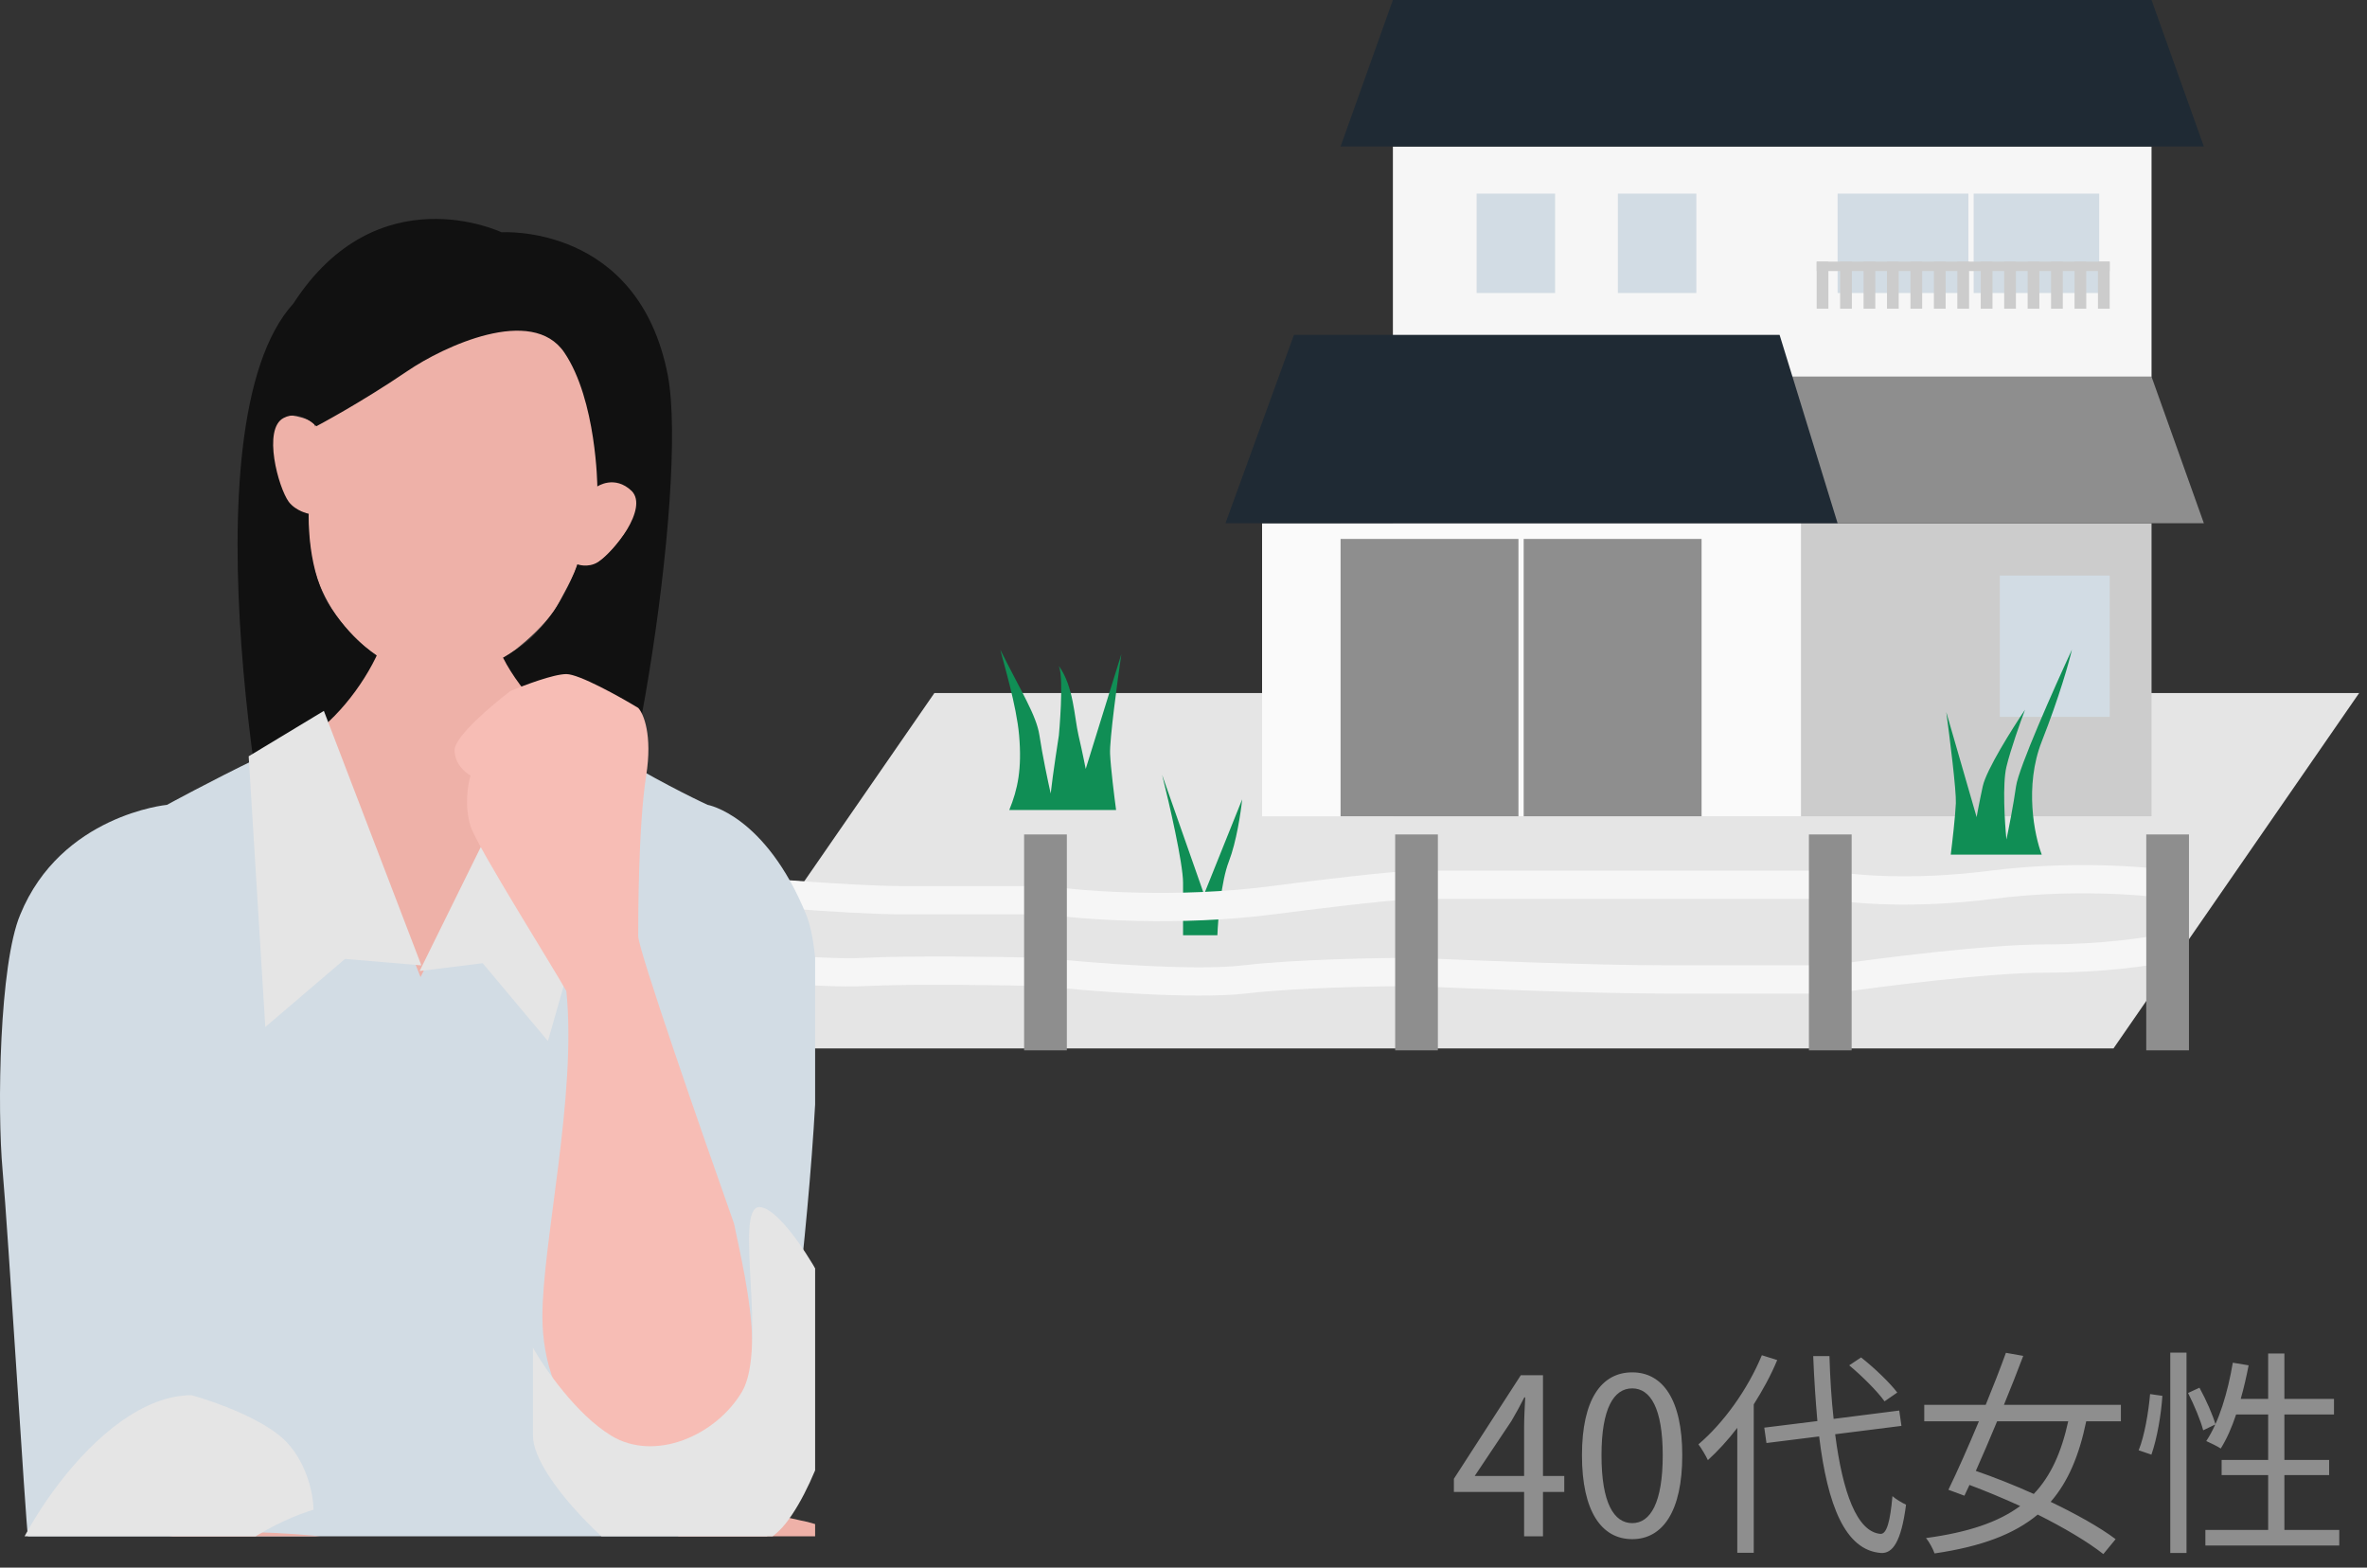
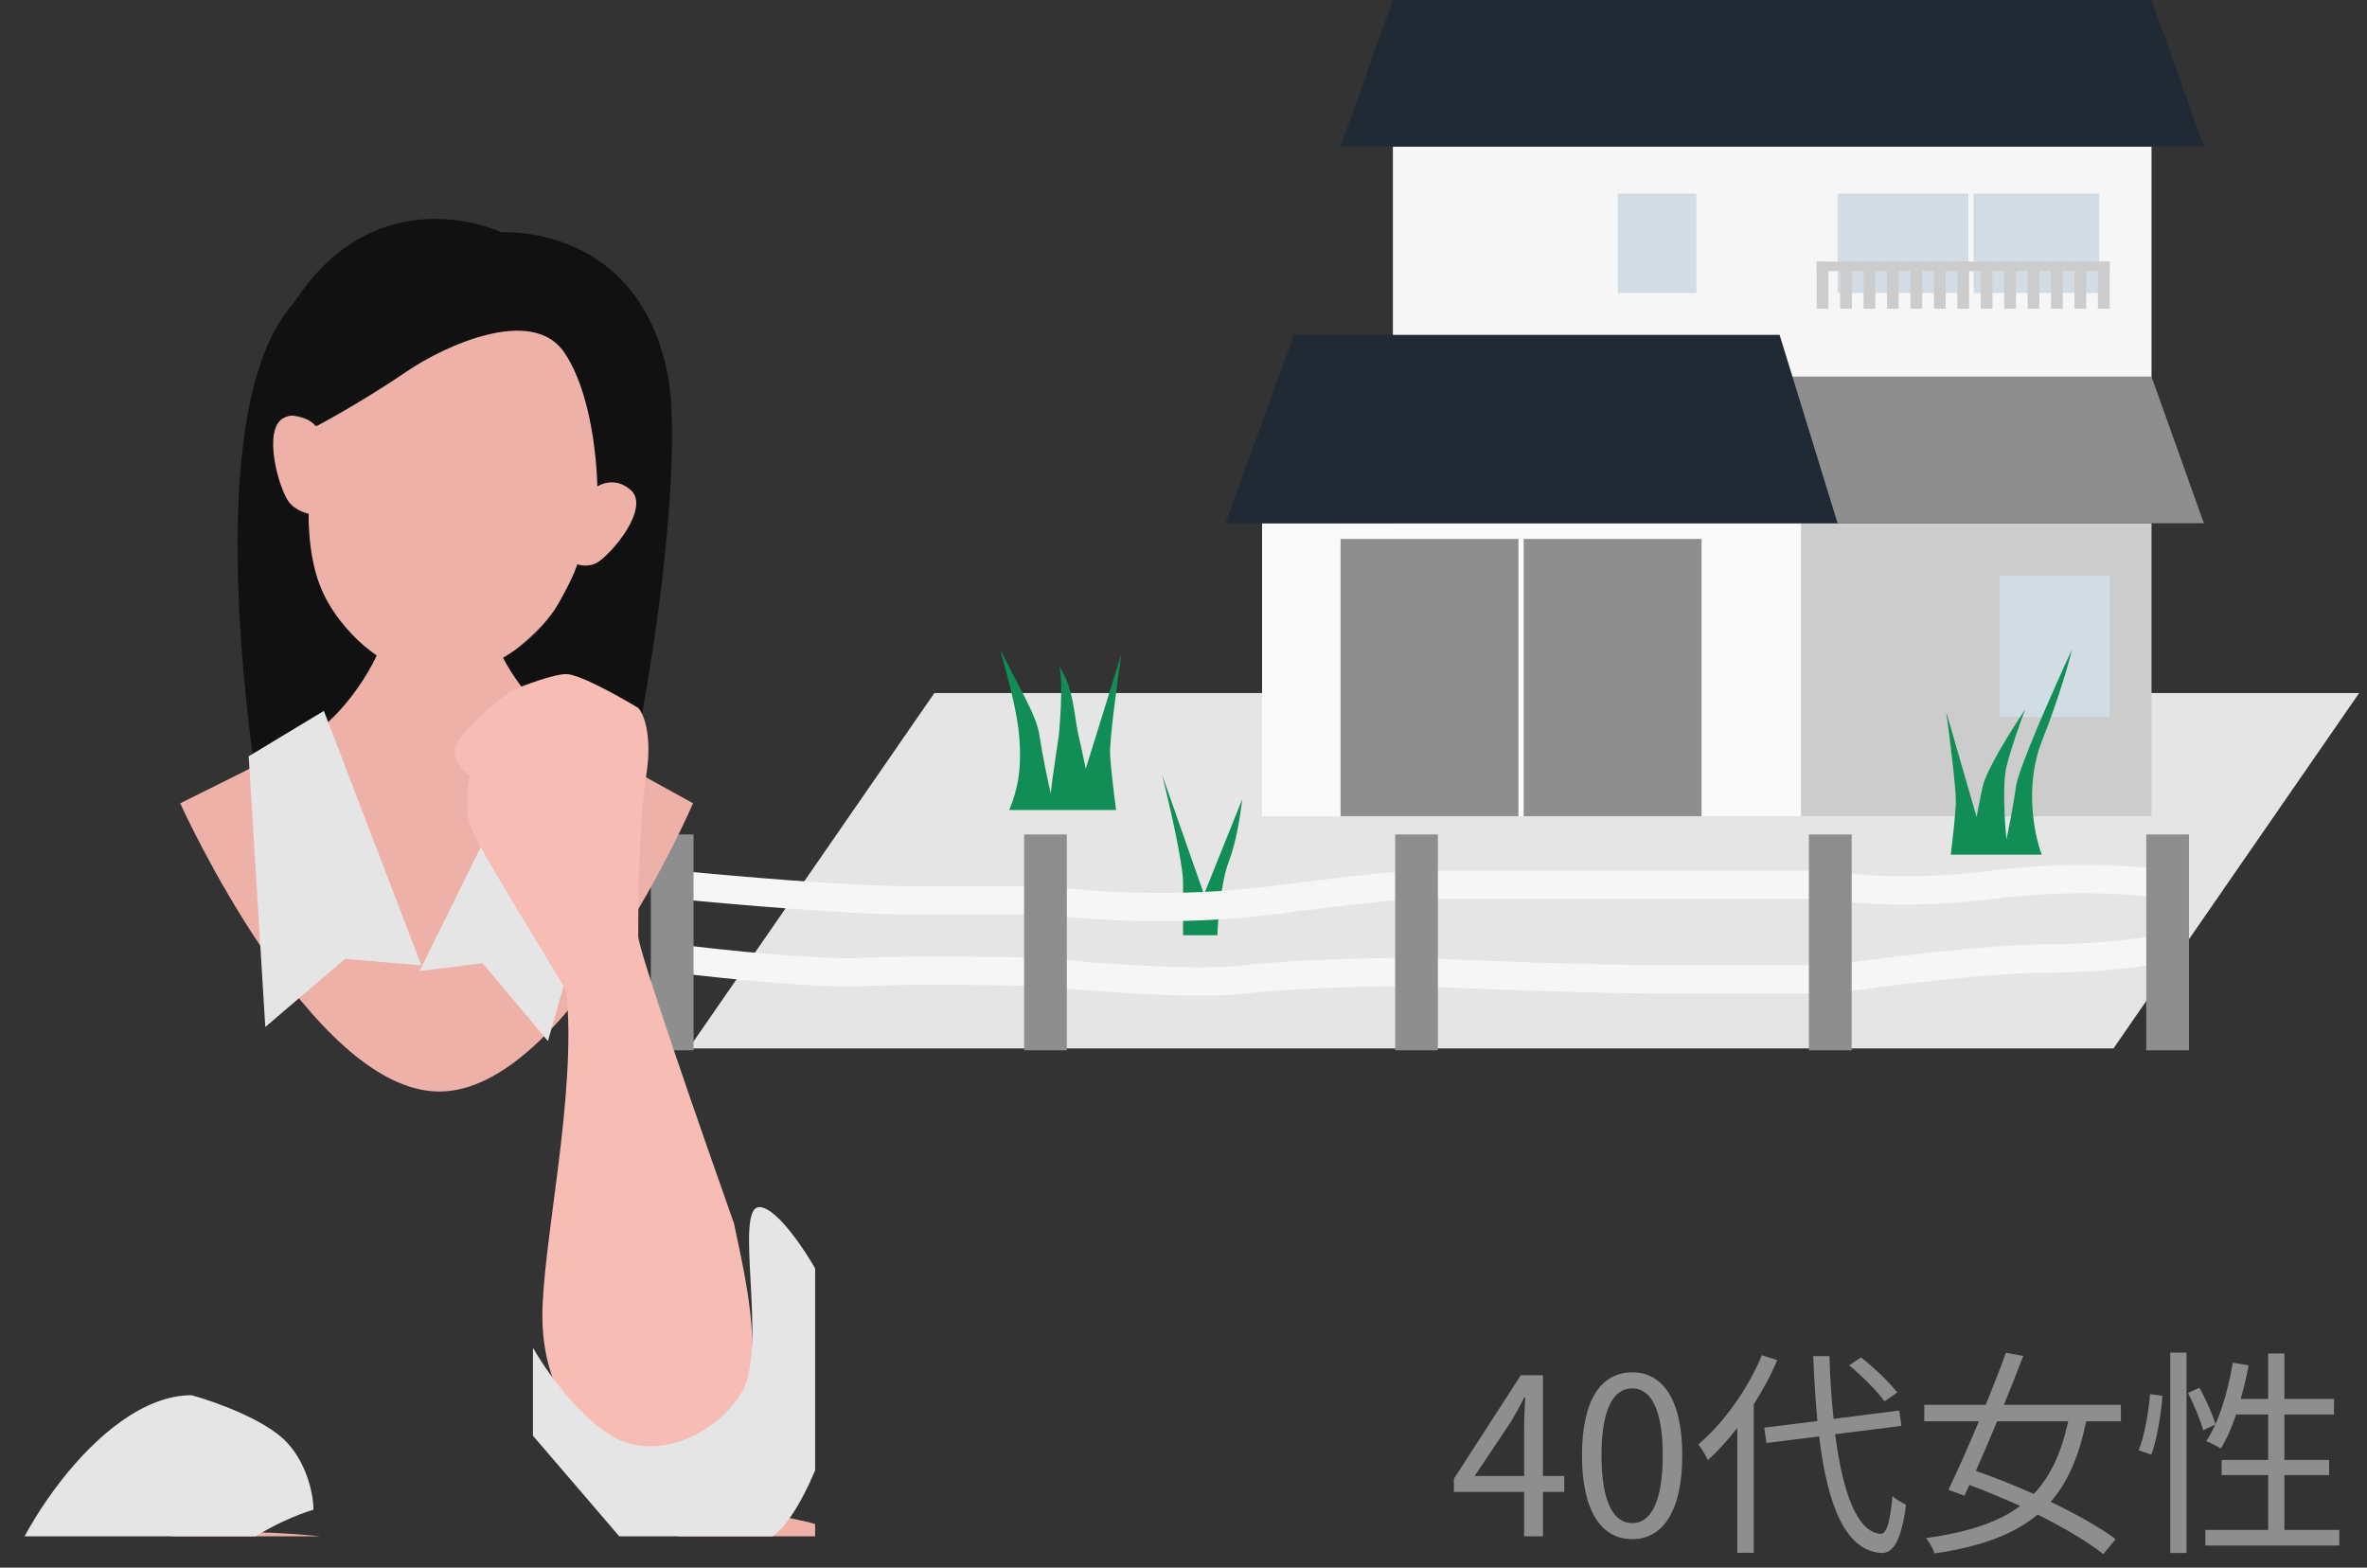
<svg xmlns="http://www.w3.org/2000/svg" width="151" height="100" viewBox="0 0 151 100" fill="none">
  <rect x="0" y="0" width="151" height="100" fill="#333333" stroke="none" />
  <path d="M59.609 44.208H150.5L134.829 66.877H43.938L59.609 44.208Z" fill="#E5E5E5" />
  <rect x="88.858" y="9.346" width="48.397" height="14.686" fill="#F6F6F6" />
  <rect x="88.858" y="33.378" width="48.397" height="18.691" fill="#CCCCCC" />
  <rect x="80.513" y="33.378" width="34.379" height="18.691" fill="#FAFAFA" />
  <path d="M85.52 9.346H140.593L137.255 1.04904e-05H88.858L85.52 9.346Z" fill="#1F2A34" />
  <path d="M85.52 33.378H140.593L137.255 24.032H88.858L85.52 33.378Z" fill="#8E8E8E" />
  <rect x="85.52" y="34.379" width="11.348" height="17.69" fill="#8E8E8E" />
  <rect x="97.202" y="34.379" width="11.348" height="17.69" fill="#8E8E8E" />
  <rect x="117.228" y="12.35" width="8.344" height="6.342" fill="#D2DCE4" />
  <rect x="103.21" y="12.35" width="5.007" height="6.342" fill="#D2DCE4" />
-   <rect x="94.198" y="12.35" width="5.007" height="6.342" fill="#D2DCE4" />
  <rect x="127.576" y="36.715" width="7.009" height="9.012" fill="#D2DCE4" />
  <rect x="125.907" y="12.35" width="8.011" height="6.342" fill="#D2DCE4" />
  <rect x="115.893" y="16.689" width="0.748" height="3.004" fill="#CCCCCC" />
  <rect x="117.389" y="16.689" width="0.748" height="3.004" fill="#CCCCCC" />
  <rect x="118.884" y="16.689" width="0.748" height="3.004" fill="#CCCCCC" />
  <rect x="120.379" y="16.689" width="0.748" height="3.004" fill="#CCCCCC" />
  <rect x="121.875" y="16.689" width="0.748" height="3.004" fill="#CCCCCC" />
  <rect x="123.37" y="16.689" width="0.748" height="3.004" fill="#CCCCCC" />
  <rect x="124.866" y="16.689" width="0.748" height="3.004" fill="#CCCCCC" />
  <rect x="126.361" y="16.689" width="0.748" height="3.004" fill="#CCCCCC" />
  <rect x="127.855" y="16.689" width="0.748" height="3.004" fill="#CCCCCC" />
  <rect x="129.351" y="16.689" width="0.748" height="3.004" fill="#CCCCCC" />
  <rect x="130.846" y="16.689" width="0.748" height="3.004" fill="#CCCCCC" />
  <rect x="132.342" y="16.689" width="0.748" height="3.004" fill="#CCCCCC" />
  <rect x="115.893" y="16.689" width="18.691" height="0.601" fill="#CCCCCC" />
  <rect x="133.837" y="16.689" width="0.748" height="3.004" fill="#CCCCCC" />
  <path d="M78.177 33.378H117.228L113.527 21.362H82.546L78.177 33.378Z" fill="#1F2A34" />
  <path d="M77.662 59.658H75.472V56.316C75.472 55.063 74.58 51.199 74.134 49.424L76.81 57.047L79.243 50.99C79.162 51.791 78.878 53.705 78.392 54.958C77.905 56.212 77.702 58.614 77.662 59.658Z" fill="#108E55" />
  <path d="M130.251 47.3C129.132 50.145 129.785 53.297 130.251 54.517H124.446C124.541 53.756 124.74 52.034 124.772 51.233C124.805 50.432 124.377 47.025 124.16 45.422L126.096 52.12C126.096 52.12 126.259 51.214 126.487 50.159C126.716 49.104 128.38 46.464 129.183 45.275C128.897 46.032 128.26 47.82 127.998 48.914C127.737 50.008 127.889 52.462 127.998 53.553C128.135 52.91 128.448 51.331 128.611 50.159C128.774 48.987 131.056 43.859 132.176 41.442C132.001 42.209 131.371 44.455 130.251 47.3Z" fill="#108E55" />
  <path d="M65.013 46.906C65.198 49.039 64.931 50.338 64.384 51.672H71.2C71.088 50.84 70.854 48.957 70.816 48.081C70.778 47.205 71.28 43.48 71.535 41.726L69.262 49.05C69.262 49.05 69.071 48.06 68.802 46.906C68.534 45.753 68.493 43.783 67.55 42.483C67.886 43.311 67.55 46.906 67.55 46.906C67.55 46.906 67.156 49.425 67.028 50.618C66.869 49.915 66.501 48.188 66.309 46.906C66.117 45.625 65.126 44.086 63.811 41.442C64.017 42.281 64.848 45 65.013 46.906Z" fill="#108E55" />
  <path fill-rule="evenodd" clip-rule="evenodd" d="M138.32 57.33C136.71 57.073 132.146 56.699 127.184 57.335C122.125 57.983 118.104 57.636 116.541 57.343H90.327C89.891 57.343 87.406 57.529 81.312 58.318C75.188 59.111 69.127 58.665 66.742 58.327H57.659C54.039 58.327 46.449 57.665 43.136 57.338L43.347 55.546C46.681 55.875 54.163 56.524 57.659 56.524H66.897L66.974 56.535C69.153 56.852 75.078 57.305 81.035 56.533C87.09 55.749 89.724 55.541 90.327 55.541H116.751L116.856 55.561C118.082 55.807 121.937 56.186 126.91 55.549C132.099 54.884 136.87 55.269 138.658 55.554L138.32 57.33Z" fill="#F6F6F6" />
  <path fill-rule="evenodd" clip-rule="evenodd" d="M138.303 61.356C137.217 61.595 134.213 62.047 130.478 62.047C126.907 62.047 120.034 62.921 117.008 63.367L116.93 63.378H106.137C101.71 63.378 93.677 63.061 90.198 62.902C87.933 62.903 82.695 62.999 79.529 63.371C77.808 63.572 75.239 63.527 72.787 63.4C70.338 63.274 67.929 63.061 66.434 62.901C63.876 62.838 58.154 62.752 55.222 62.901C52.114 63.059 45.79 62.384 43.069 62.038L43.341 60.252C46.098 60.603 52.229 61.247 55.112 61.101C58.155 60.946 64.006 61.036 66.532 61.1L66.577 61.101L66.621 61.106C68.077 61.262 70.471 61.475 72.899 61.6C75.348 61.727 77.755 61.761 79.279 61.582C82.592 61.194 87.966 61.099 90.222 61.099H90.247L90.272 61.101C93.74 61.259 101.755 61.575 106.137 61.575H116.773C119.823 61.129 126.758 60.244 130.478 60.244C134.067 60.244 136.915 59.807 137.841 59.603L138.303 61.356Z" fill="#F6F6F6" />
  <path d="M41.52 53.229H44.245V67H41.52V53.229Z" fill="#8E8E8E" />
  <path d="M65.332 53.229H68.058V67H65.332V53.229Z" fill="#8E8E8E" />
  <path d="M89.003 53.229H91.728V67H89.003V53.229Z" fill="#8E8E8E" />
  <path d="M115.398 53.229H118.124V67H115.398V53.229Z" fill="#8E8E8E" />
  <path d="M136.918 53.229H139.643V67H136.918V53.229Z" fill="#8E8E8E" />
  <g clip-path="url(#clip0_1272_1840)">
    <path d="M40.581 31.169C40.103 30.303 39.175 30.448 38.347 30.74C38.816 28.96 39.139 27.603 39.139 27.603C41.027 17.711 31.506 17.045 31.506 17.045C31.506 17.045 22.4 14.202 20.524 24.032C20.524 24.032 20.325 25.413 20.105 27.241C20.138 26.731 18.524 26.422 18.19 26.486C17.573 26.69 17.306 27.413 17.249 28.047C17.195 29.004 17.769 32.403 19.01 32.641C19.258 32.689 19.444 32.725 19.568 32.748C19.63 32.76 19.761 35.107 19.838 35.38C20.02 36.447 20.401 37.487 20.929 38.427C22.124 40.591 24.183 42.276 26.543 43.051C28.791 43.74 31.1 42.764 32.898 41.432C33.809 40.704 34.67 39.902 35.368 38.939C35.539 38.714 36.942 36.081 36.818 36.058C36.942 36.081 37.066 36.105 37.315 36.153C38.307 36.343 40.071 33.844 40.473 33.083C40.766 32.559 40.897 31.874 40.682 31.317C40.62 31.305 40.631 31.243 40.581 31.169Z" fill="#EEB1A8" />
    <path d="M42.603 23.947C40.726 14.235 31.996 14.818 31.996 14.818C31.996 14.818 24.096 11.045 18.714 19.364C11.601 27.19 17.197 56.635 18.093 58.678C20.002 63.171 24.243 41.965 24.243 41.965C24.243 41.965 22.674 41.084 21.169 38.86C19.551 36.55 19.693 32.773 19.693 32.773C19.693 32.773 18.887 32.618 18.423 32.013C17.759 31.112 16.736 27.369 18.093 26.662C19.167 26.094 20.179 27.191 20.179 27.191C20.179 27.191 22.967 25.726 25.998 23.664C28.29 22.104 33.942 19.448 36 22.487C38.057 25.525 38.106 31.031 38.106 31.031C38.106 31.031 39.215 30.276 40.302 31.323C41.377 32.432 39.166 35.218 38.143 35.861C37.49 36.251 36.831 35.996 36.831 35.996C36.831 35.996 35.841 39.16 33.416 41.081C31.607 42.475 30.081 42.762 30.081 42.762C30.081 42.762 34.85 60.297 36.831 58.678C39.957 56.117 43.951 31.041 42.603 23.947Z" fill="#111111" />
    <path d="M44.213 51.242C44.213 51.242 39.434 48.608 37.325 47.425C35.217 46.312 32.876 43.765 31.892 41.538C31.259 40.147 31.4 38.616 31.541 37.711H28.026H24.512C24.653 38.685 24.723 40.147 24.161 41.538C23.177 43.765 21.181 46.312 19.072 47.425C16.963 48.539 11.495 51.242 11.495 51.242C11.495 51.242 19.803 69.629 28.026 69.629C36.25 69.629 44.213 51.242 44.213 51.242Z" fill="#EEB1A8" />
-     <path d="M51.43 58.343C48.826 51.986 45.142 51.341 45.142 51.341C45.142 51.341 42.617 50.184 39.661 48.418C38.183 47.624 35.217 45.691 35.217 45.691L26.829 62.324L20.366 46.132C20.366 46.132 17.902 47.633 16.494 48.339C13.397 49.84 10.652 51.341 10.652 51.341C10.652 51.341 3.895 51.986 1.291 58.343C-0.046 61.521 -0.187 70.765 0.165 74.65C0.517 78.534 1.643 97.205 1.784 98H27.897H48.941C48.941 98 54.034 64.699 51.43 58.343Z" fill="#D2DCE4" />
    <path d="M38.657 101.5C37.506 101.5 29.866 99.833 26.191 99C24.592 98.333 16.171 97.2 10.801 98C4.088 99 5.047 103 5.047 105.5C5.047 107.5 13.311 108 16.028 108L37.698 106.5C38.337 107 39.904 108 41.054 108C42.493 108 44.89 106.5 45.37 105.5C45.849 104.5 47.767 104 48.726 103L51.123 100.5V103C51.123 104.2 52.402 104.5 53.041 104.5C53.361 103.167 54 100.2 54 99C54 97.8 52.082 97.167 51.123 97C49.685 96.667 46.616 96 45.849 96C44.89 96 40.095 101.5 38.657 101.5Z" fill="#EEB1A8" />
    <path d="M18.333 92.043C17 90.582 13.704 89.406 12.222 89C6.111 89 0 99.346 0 102.389C0 104.823 4.19 109 9.055 109C9.61 107.174 10.889 105.797 12.222 102.389C13.556 98.981 17.963 96.912 20 96.303C20 95.492 19.667 93.504 18.333 92.043Z" fill="#E5E5E5" />
    <path d="M15.864 48.243L20.661 45.347L26.881 61.582L22.012 61.168L16.924 65.512L15.864 48.243Z" fill="#E5E5E5" />
    <path d="M34.954 45.347L26.77 61.94L30.793 61.443L34.954 66.408L40.102 48.418L34.954 45.347Z" fill="#E5E5E5" />
    <path d="M30.019 52.706C30.426 53.999 35.451 61.966 36.13 63.224C36.809 69.874 34.602 79.234 34.602 83.979C34.602 89.91 38.729 94.891 44.948 92.296C49.893 90.233 47.505 81.462 46.825 78.047C44.788 72.296 40.714 60.578 40.714 59.715C40.714 58.637 40.714 52.706 41.223 49.47C41.631 46.882 41.053 45.516 40.714 45.157C39.526 44.438 36.945 43 36.13 43C35.315 43 33.414 43.719 32.565 44.078C31.377 44.977 29 46.99 29 47.853C29 48.715 29.679 49.291 30.019 49.47C29.849 50.01 29.611 51.411 30.019 52.706Z" fill="#F7BDB5" />
-     <path d="M34 91.585V85.976C34.741 87.285 36.778 90.239 39 91.585C41.778 93.268 45.667 91.585 47.333 88.781C49 85.976 46.778 77 48.444 77C50.111 77 54 83.732 54 85.976C54 88.219 52.333 94.39 50.111 97.195C47.889 100 42.333 100 41.222 100C40.111 100 34 94.39 34 91.585Z" fill="#E5E5E5" />
+     <path d="M34 91.585V85.976C34.741 87.285 36.778 90.239 39 91.585C41.778 93.268 45.667 91.585 47.333 88.781C49 85.976 46.778 77 48.444 77C50.111 77 54 83.732 54 85.976C54 88.219 52.333 94.39 50.111 97.195C47.889 100 42.333 100 41.222 100Z" fill="#E5E5E5" />
  </g>
  <path d="M94.079 94.15L96.417 90.65C96.711 90.146 96.991 89.642 97.243 89.138H97.299C97.271 89.67 97.229 90.496 97.229 91V94.15H94.079ZM97.229 98H98.433V95.172H99.791V94.15H98.433V87.724H97.019L92.749 94.332V95.172H97.229V98ZM104.126 98.182C106.072 98.182 107.318 96.404 107.318 92.834C107.318 89.278 106.072 87.542 104.126 87.542C102.166 87.542 100.92 89.264 100.92 92.834C100.92 96.404 102.166 98.182 104.126 98.182ZM104.126 97.16C102.95 97.16 102.166 95.858 102.166 92.834C102.166 89.838 102.95 88.564 104.126 88.564C105.288 88.564 106.072 89.838 106.072 92.834C106.072 95.858 105.288 97.16 104.126 97.16ZM121.034 88.83C120.558 88.2 119.564 87.248 118.724 86.59L117.968 87.094C118.794 87.78 119.774 88.76 120.222 89.39L121.034 88.83ZM112.396 86.45C111.486 88.648 109.946 90.776 108.35 92.134C108.532 92.372 108.84 92.89 108.952 93.142C109.596 92.554 110.226 91.868 110.828 91.084V99.05H111.878V89.586C112.452 88.676 112.97 87.738 113.376 86.758L112.396 86.45ZM121.3 90.958L121.16 89.978L116.974 90.51C116.834 89.278 116.75 87.92 116.708 86.506H115.672C115.728 87.962 115.826 89.348 115.938 90.65L112.55 91.07L112.69 92.05L116.05 91.63C116.582 95.998 117.702 98.896 119.998 99.064C120.726 99.106 121.286 98.378 121.594 95.984C121.384 95.886 120.936 95.634 120.726 95.438C120.586 97.048 120.362 97.874 119.956 97.846C118.458 97.706 117.548 95.2 117.072 91.49L121.3 90.958ZM131.94 90.664C131.506 92.638 130.834 94.15 129.742 95.298C128.496 94.738 127.222 94.234 126.046 93.828C126.48 92.862 126.942 91.77 127.404 90.664H131.94ZM135.3 90.664V89.614H127.838C128.286 88.522 128.706 87.458 129.07 86.492L127.964 86.296C127.6 87.304 127.152 88.452 126.676 89.614H122.756V90.664H126.242C125.556 92.302 124.856 93.884 124.296 95.032L125.318 95.41C125.416 95.2 125.528 94.962 125.64 94.724C126.69 95.116 127.796 95.578 128.874 96.068C127.474 97.104 125.556 97.748 122.868 98.112C123.078 98.364 123.302 98.784 123.414 99.092C126.382 98.658 128.482 97.874 129.994 96.614C131.674 97.454 133.186 98.35 134.18 99.134L134.964 98.182C133.956 97.426 132.458 96.586 130.82 95.802C131.94 94.514 132.64 92.834 133.088 90.664H135.3ZM137.246 92.792C137.61 91.77 137.876 90.188 137.946 89.04L137.162 88.928C137.064 90.062 136.812 91.588 136.434 92.512L137.246 92.792ZM138.45 99.064H139.486V86.282H138.45V99.064ZM139.584 88.858C139.976 89.628 140.396 90.636 140.55 91.238L141.334 90.86C141.166 90.272 140.732 89.278 140.312 88.522L139.584 88.858ZM145.73 97.594V94.094H148.586V93.128H145.73V90.23H148.894V89.236H145.73V86.338H144.694V89.236H142.944C143.14 88.55 143.308 87.822 143.448 87.094L142.44 86.926C142.118 88.83 141.558 90.706 140.746 91.924C140.998 92.036 141.46 92.26 141.67 92.4C142.048 91.798 142.37 91.07 142.65 90.23H144.694V93.128H141.726V94.094H144.694V97.594H140.69V98.588H149.23V97.594H145.73Z" fill="#8E8E8E" />
  <defs>
    <clipPath id="clip0_1272_1840">
      <rect width="52" height="86" fill="white" transform="translate(0 12)" />
    </clipPath>
  </defs>
</svg>